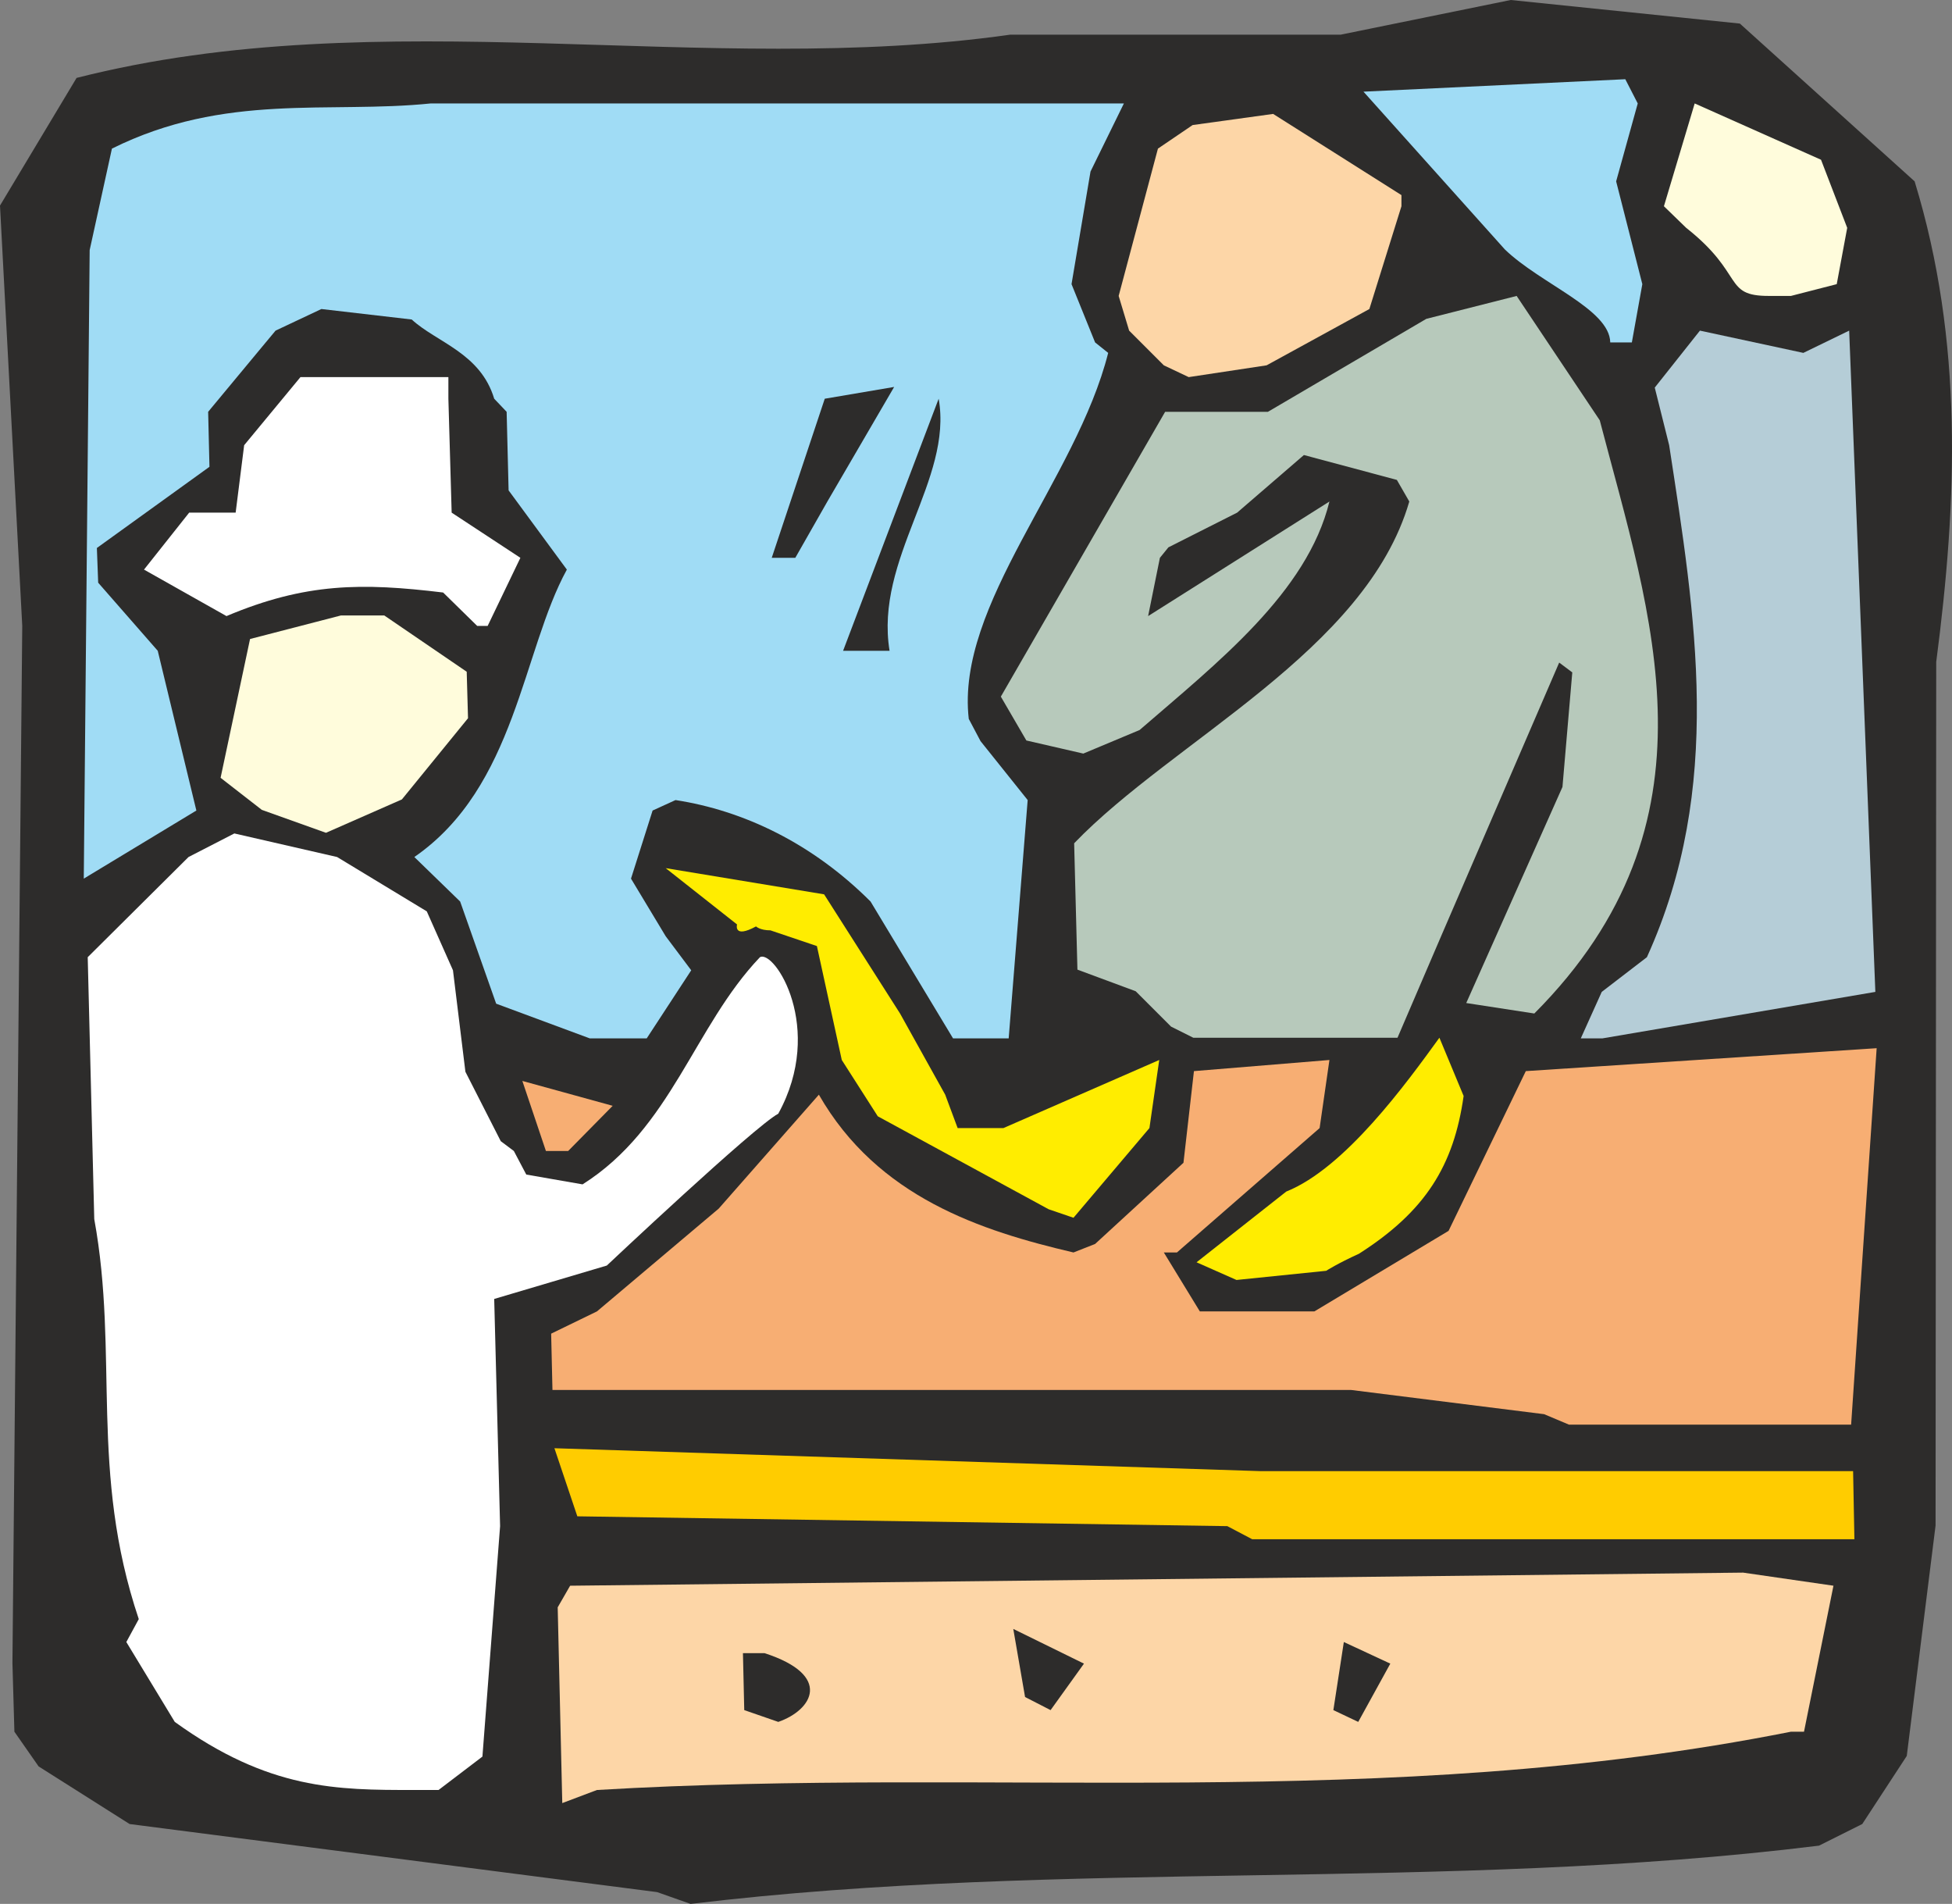
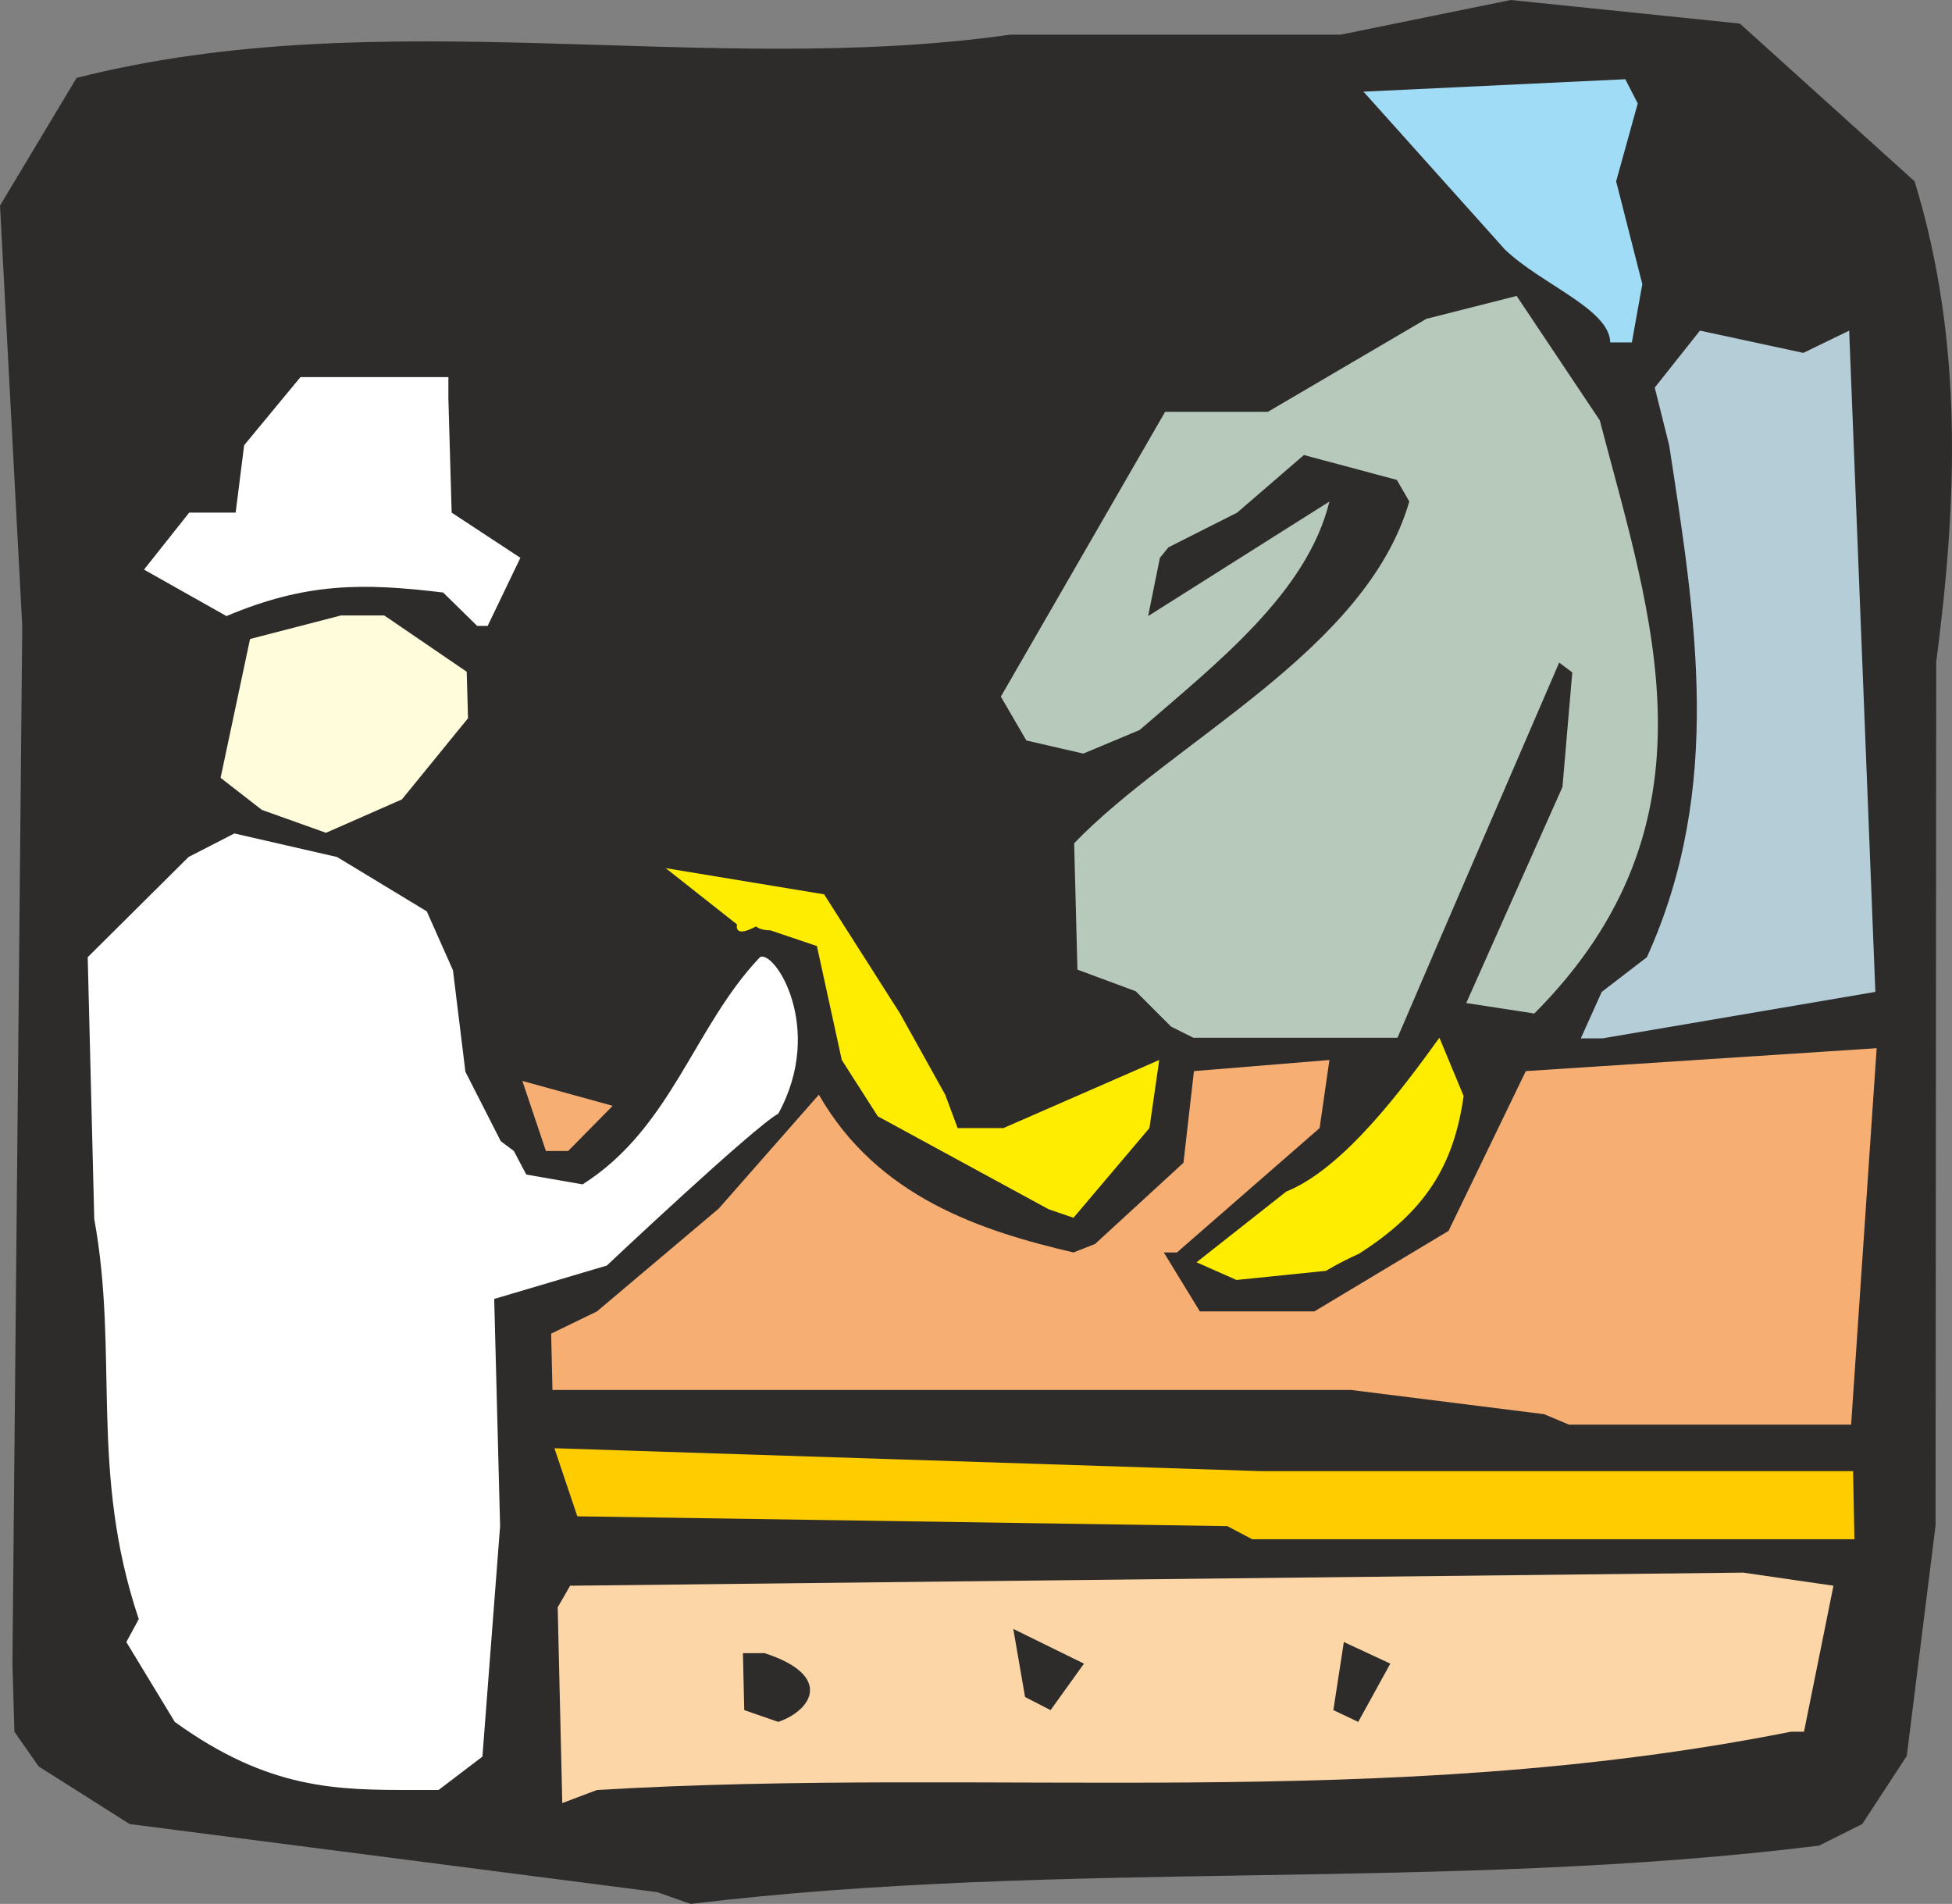
<svg xmlns="http://www.w3.org/2000/svg" width="286.281" height="279.168" viewBox="0 0 214.711 209.376">
  <rect x="0" y="0" width="214.711" height="209.376" fill="#808080" stroke="none" />
  <path d="m261.926 524.337-58.032-7.488-10.008-6.336-2.664-3.816-.216-7.56 1.08-114.048-2.448-46.224 8.424-14.04c33.696-8.568 69.12 0 102.672-4.752h36.36l18.72-3.816 25.2 2.592 19.224 17.352c5.4 17.64 4.68 35.208 2.376 52.848l-.072 94.968-3.168 25.344-4.896 7.488-4.752 2.376c-41.256 5.112-82.944 1.44-124.128 6.408z" style="fill:#2d2c2b" transform="translate(-189.638 -316.257)" />
  <path d="M235.142 513.105c-8.424 0-15.912 0-26.28-7.488l-5.328-8.784 1.368-2.52c-5.472-16.272-2.16-29.016-4.896-43.992l-.72-28.8 11.088-11.016 5.04-2.592 11.304 2.592 9.864 5.976 2.88 6.48 1.368 11.16 3.888 7.632 1.44 1.08 1.368 2.592 6.192 1.08c9.792-6.192 12.24-17.352 19.512-24.984 1.584-.864 7.2 7.776 2.016 17.208-2.664 1.44-18.864 16.704-18.864 16.704l-12.384 3.672.648 24.984-1.944 25.344-4.824 3.672z" style="fill:#fff" transform="translate(-189.638 -316.257)" />
  <path d="m251.486 514.545-.504-21.528 1.368-2.376 129.024-1.44 9.936 1.44-3.24 16.056h-1.44c-44.928 8.928-87.696 3.816-131.328 6.408z" style="fill:#fdd6a7" transform="translate(-189.638 -316.257)" />
  <path d="m271.502 504.32-.144-6.263h2.376c7.56 2.448 5.256 6.264 1.512 7.56zm64.8 0 1.152-7.487 5.112 2.376-3.528 6.408zm-33.912-1.44-1.296-7.487 7.776 3.816-3.672 5.112z" style="fill:#2d2c2b" transform="translate(-189.638 -316.257)" />
  <path d="m324.638 484.089-71.496-1.08-2.52-7.488 77.688 2.52h65.16l.144 7.488h-66.24z" style="fill:#fc0" transform="translate(-189.638 -316.257)" />
  <path d="m359.486 471.777-21.24-2.664h-87.84l-.144-6.192 5.04-2.448 13.392-11.304 11.016-12.528c6.48 11.304 17.856 14.976 28.008 17.352l2.376-.936 9.72-8.928 1.152-10.08 14.904-1.224-1.08 7.488-15.696 13.68h-1.44l3.96 6.48h12.6l14.76-8.856 8.496-17.568 38.592-2.52-2.808 41.4h-31.032z" style="fill:#f7ae73" transform="translate(-189.638 -316.257)" />
  <path d="m321.254 455.073 9.864-7.776c6.48-2.592 13.248-11.952 16.848-16.92l2.664 6.408c-1.08 7.632-4.176 12.672-11.52 17.352-2.376 1.08-3.6 1.872-3.6 1.872l-9.864 1.008zm-16.272-5.833-18.792-10.223-3.96-6.192-2.736-12.528-5.112-1.728c-1.152 0-1.584-.432-1.584-.432-2.52 1.368-2.088-.216-2.088-.216l-7.848-6.192 17.424 2.88 8.352 13.104 4.968 8.928 1.368 3.672h5.04l17.136-7.488-1.08 7.488-8.352 9.864z" style="fill:#ffed00" transform="translate(-189.638 -316.257)" />
  <path d="m249.686 442.833-2.592-7.704 9.936 2.736-4.896 4.968z" style="fill:#f7ae73" transform="translate(-189.638 -316.257)" />
-   <path d="m254.51 430.449-10.296-3.816-3.96-11.232-5.04-4.896c11.16-7.704 11.88-22.68 16.776-31.608l-6.408-8.712-.216-8.64-1.368-1.44c-1.512-5.04-6.336-6.192-9.072-8.712l-9.936-1.152-5.04 2.376-1.08 1.296-6.336 7.632.144 6.048-12.384 8.928.144 3.816 6.552 7.488 4.248 17.568-12.384 7.488.648-69.12 2.448-11.16c12.456-6.192 23.832-3.816 35.064-4.968h76.248l-3.672 7.488-2.088 12.384 2.592 6.408 1.44 1.152c-3.528 13.968-16.776 27.648-15.336 40.248l1.296 2.448 5.184 6.48-2.088 26.208h-6.12l-9.072-15.048c-6.408-6.408-13.968-10.008-21.456-11.16l-2.52 1.152-2.376 7.488 3.816 6.336 2.808 3.744-4.896 7.488h-3.888z" style="fill:#a0dcf5" transform="translate(-189.638 -316.257)" />
  <path d="m318.446 429.153-3.888-3.888-6.408-2.376-.36-13.896c10.872-11.304 32.112-21.168 36.864-37.584l-1.368-2.376-10.224-2.736-7.344 6.336-7.56 3.816-.936 1.152-1.296 6.408 19.944-12.6c-2.448 10.008-12.312 17.712-20.88 25.128l-6.192 2.592-6.264-1.44-2.808-4.824 18.072-31.32h11.304l17.424-10.224 9.936-2.52 9.144 13.68c5.616 21.528 13.824 44.136-7.2 65.232l-7.488-1.152 10.584-23.76 1.08-12.6-1.44-1.08-12.96 30.024-4.824 11.232h-22.464z" style="fill:#b7c9bb" transform="translate(-189.638 -316.257)" />
  <path d="m363.518 430.449 2.304-5.112 4.968-3.816c8.496-18.72 5.328-37.512 2.448-56.304l-1.584-6.336 4.968-6.264 11.376 2.448 5.04-2.448 2.88 72.72-30.024 5.112z" style="fill:#b5cdd7" transform="translate(-189.638 -316.257)" />
  <path d="m218.438 405.32-4.536-3.527 3.24-15.264 10.008-2.592h4.752l9.072 6.192.144 5.112-7.272 8.928-8.352 3.672z" style="fill:#fffcdc" transform="translate(-189.638 -316.257)" />
-   <path d="m282.374 387.825 10.512-27.72c1.584 8.928-7.056 17.568-5.4 27.72z" style="fill:#2d2c2b" transform="translate(-189.638 -316.257)" />
+   <path d="m282.374 387.825 10.512-27.72z" style="fill:#2d2c2b" transform="translate(-189.638 -316.257)" />
  <path d="m242.126 385.089-3.744-3.672c-8.928-1.08-15.12-1.08-23.832 2.592l-9.072-5.112 4.968-6.264h5.112l.936-7.416 6.192-7.488h16.272v2.376l.36 12.528 7.56 4.968-3.6 7.488z" style="fill:#fff" transform="translate(-189.638 -316.257)" />
-   <path d="m274.526 377.6 5.832-17.495 7.632-1.296-7.344 12.6-3.528 6.192z" style="fill:#2d2c2b" transform="translate(-189.638 -316.257)" />
-   <path d="m317.654 356.433-3.816-3.816-1.152-3.816 4.32-16.2 3.816-2.592 8.856-1.224 14.112 8.928v1.224l-3.528 11.304-11.304 6.192-8.568 1.296z" style="fill:#fdd6a7" transform="translate(-189.638 -316.257)" />
  <path d="M366.758 353.913c-.072-3.672-7.632-6.408-11.592-10.224l-15.552-17.352 28.8-1.368 1.368 2.664-2.376 8.568 2.88 11.304-1.152 6.408z" style="fill:#a0dcf5" transform="translate(-189.638 -316.257)" />
-   <path d="M384.182 348.8c-5.04 0-2.592-2.375-9.072-7.487l-2.448-2.376 3.384-11.304 13.896 6.192 2.88 7.488-1.152 6.192-5.04 1.296z" style="fill:#fffcdc" transform="translate(-189.638 -316.257)" />
</svg>